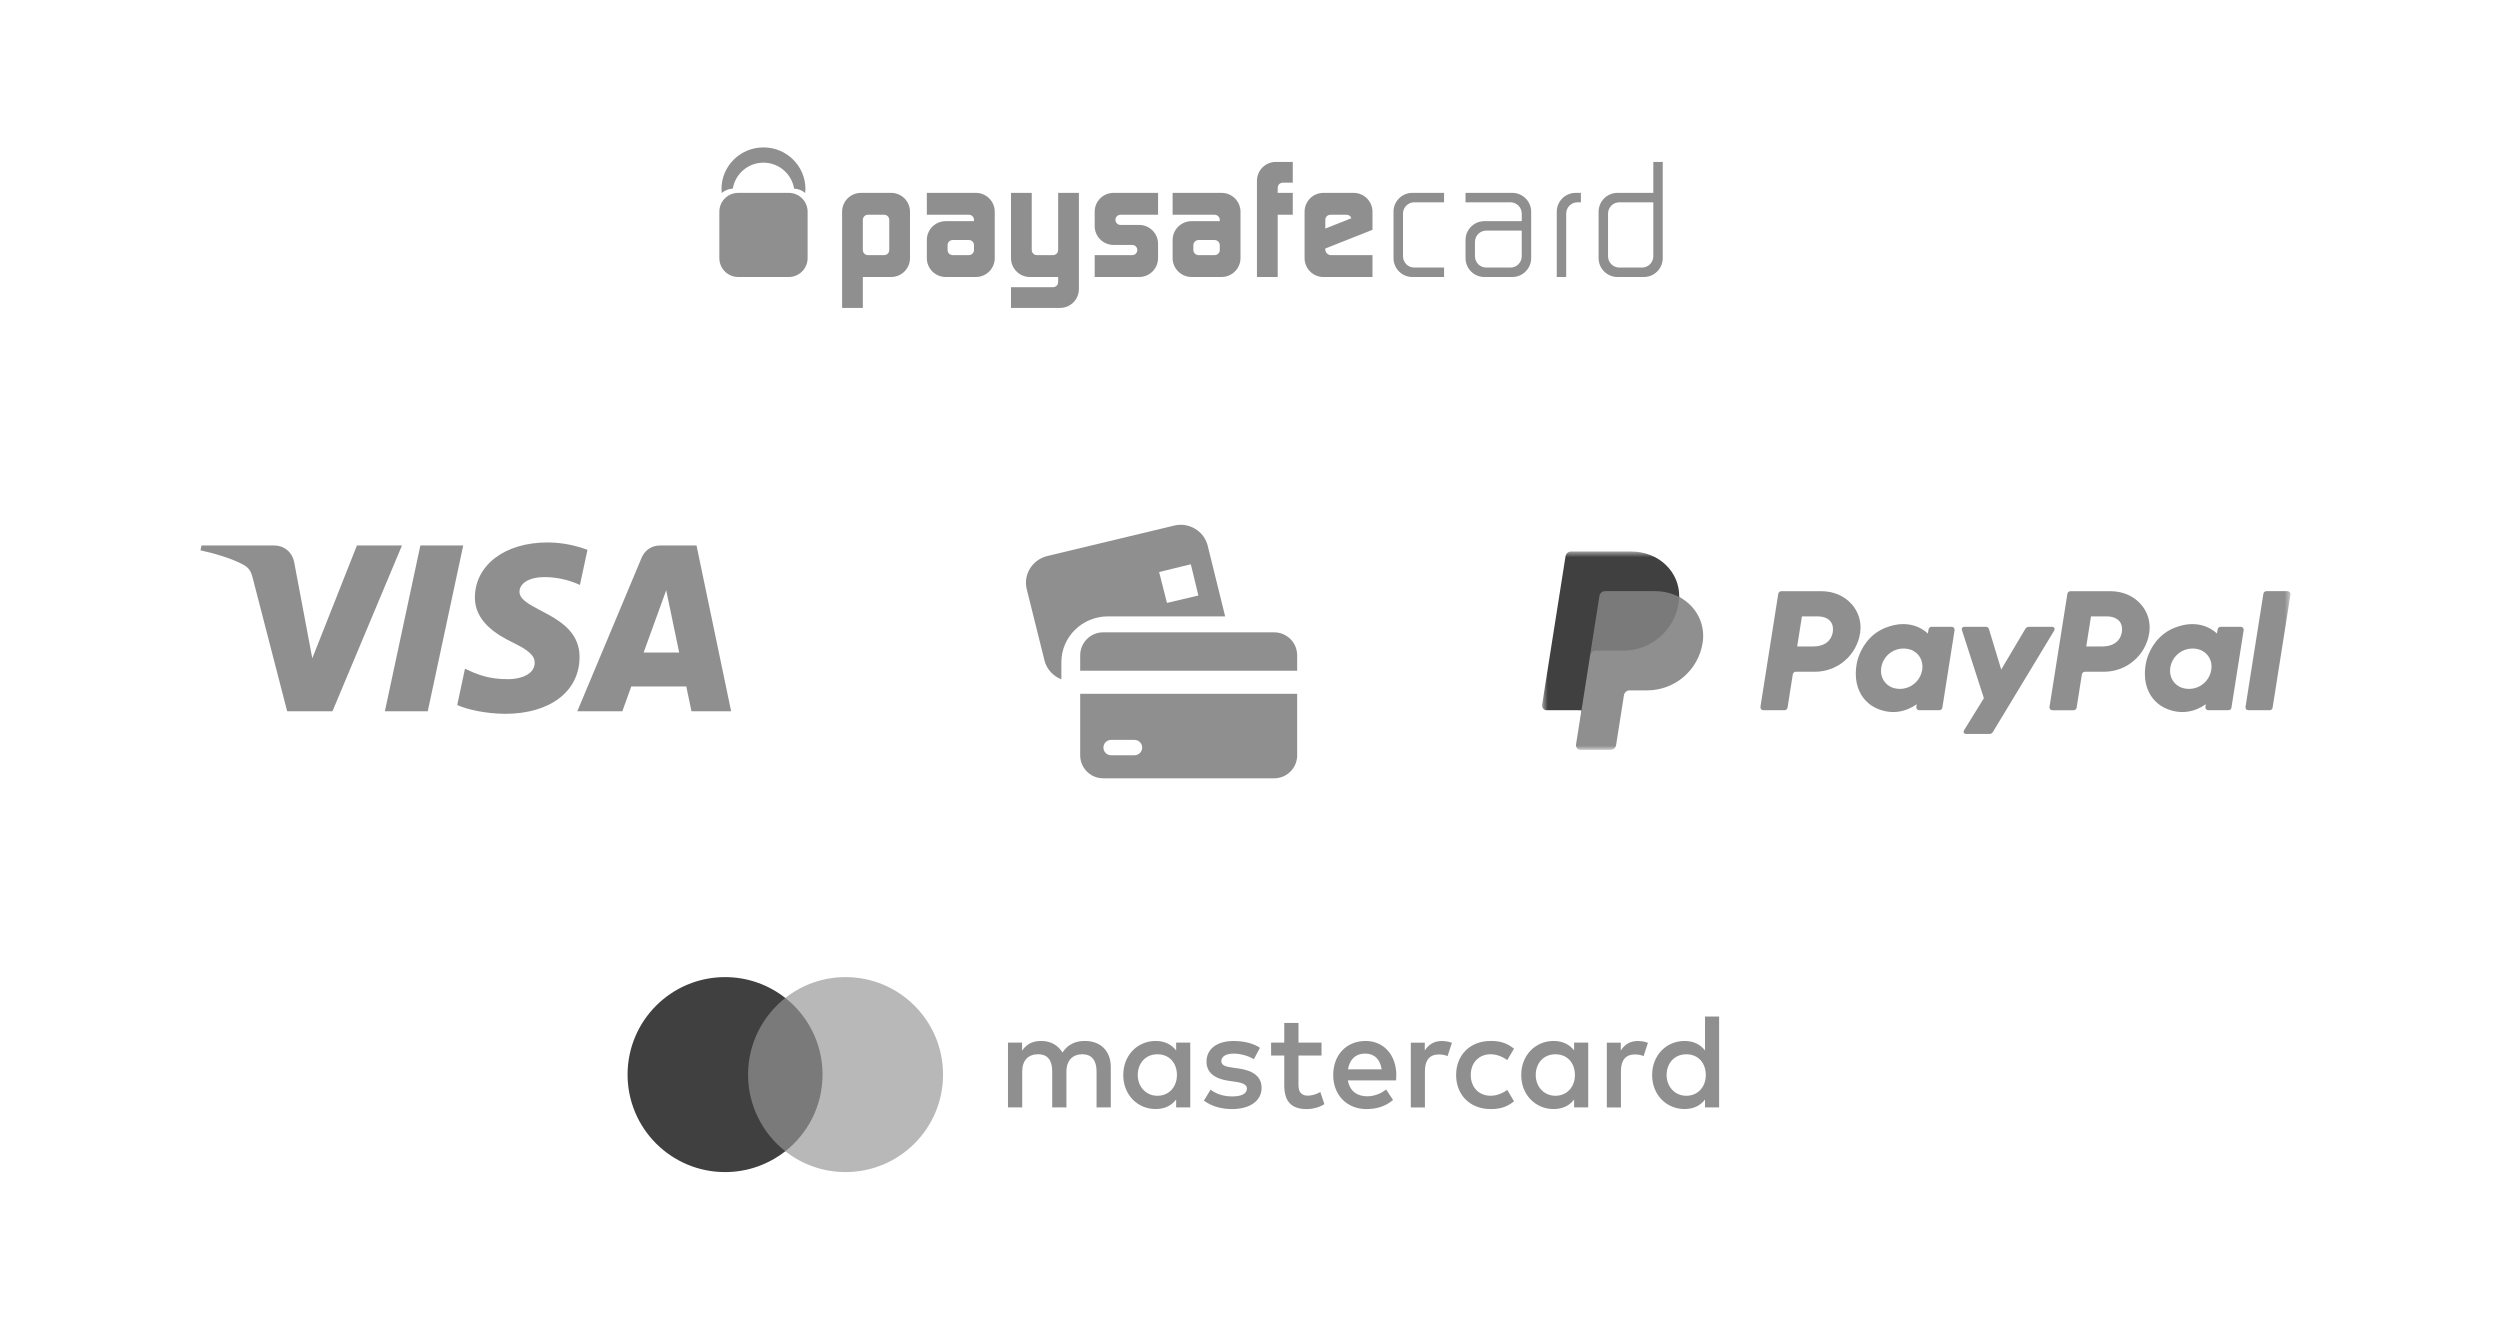
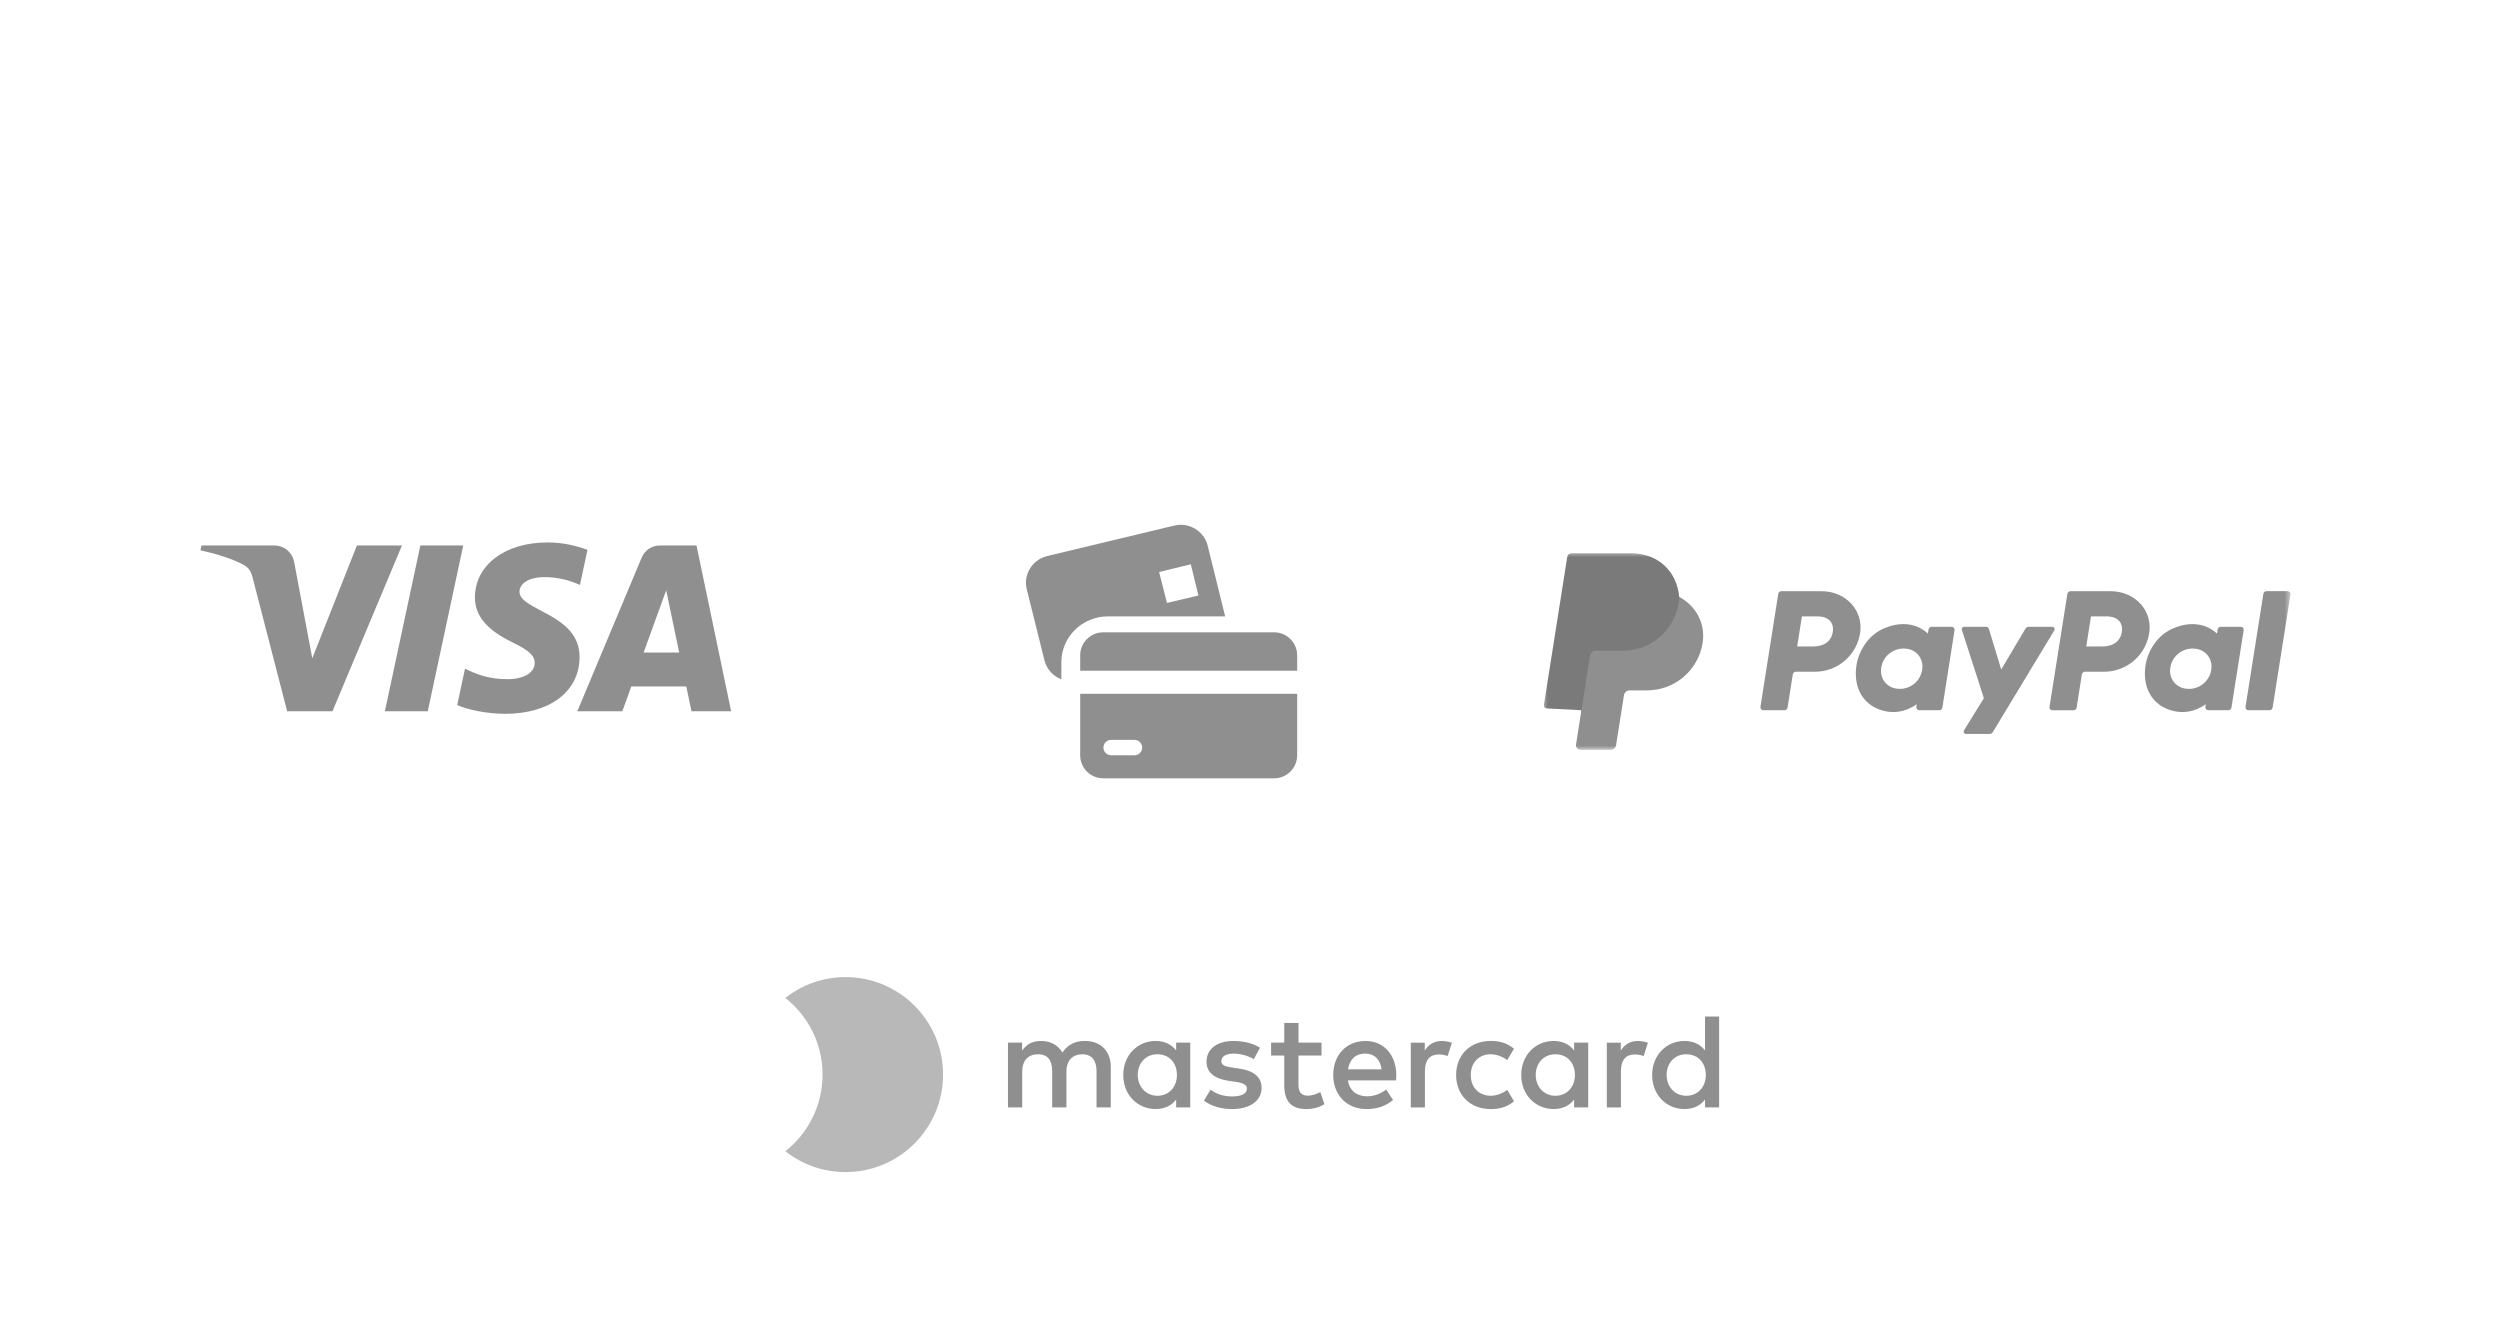
<svg xmlns="http://www.w3.org/2000/svg" width="424" height="228" viewBox="0 0 424 228" fill="none">
  <path d="M200.039 89.004C199.725 89.016 199.416 89.07 199.102 89.149L177.639 94.295C175.098 94.908 173.513 97.426 174.136 99.926L177.145 112.014C177.522 113.531 178.638 114.678 180.007 115.218V112.306C180.007 108.022 183.547 104.538 187.902 104.538H207.786L204.825 92.547C204.283 90.363 202.241 88.919 200.039 89.004ZM201.964 95.703L203.247 100.994L197.918 102.257L196.586 97.014L201.964 95.703ZM183.165 112.306V124.734C183.165 127.306 183.165 109.733 183.165 112.306Z" fill="#8F8F8F" />
  <path d="M183.2 117.667H220V128.1C220 130.254 218.254 132 216.1 132H187.1C184.946 132 183.2 130.254 183.2 128.1V117.667ZM187.1 107.242H216.1C218.254 107.242 220 108.989 220 111.142V113.758H183.2V111.142C183.2 108.989 184.946 107.242 187.1 107.242ZM188.446 125.485C187.726 125.485 187.143 126.068 187.143 126.788C187.143 127.508 187.726 128.091 188.446 128.091H192.411C193.131 128.091 193.714 127.508 193.714 126.788C193.714 126.068 193.131 125.485 192.411 125.485H188.446Z" fill="#8F8F8F" />
  <mask id="mask0_15914_4142" style="mask-type:luminance" maskUnits="userSpaceOnUse" x="261" y="93" width="128" height="35">
    <path d="M261.529 93.53H388.47V127.185H261.529V93.53Z" fill="white" />
  </mask>
  <g mask="url(#mask0_15914_4142)">
    <path d="M307.84 113.926C309.684 113.924 311.466 113.264 312.866 112.063C314.266 110.863 315.191 109.202 315.474 107.38C316.07 103.581 313.102 100.266 308.897 100.266H302.12C301.992 100.264 301.869 100.308 301.772 100.391C301.675 100.473 301.611 100.587 301.592 100.713L298.571 119.886C298.56 119.956 298.565 120.027 298.584 120.096C298.603 120.164 298.637 120.227 298.683 120.281C298.729 120.335 298.787 120.378 298.851 120.408C298.915 120.438 298.985 120.453 299.056 120.453H302.643C302.769 120.454 302.893 120.41 302.989 120.328C303.086 120.245 303.15 120.131 303.169 120.006L304.057 114.374C304.076 114.248 304.14 114.133 304.237 114.051C304.334 113.969 304.457 113.924 304.584 113.926H307.84ZM310.841 107.207C310.619 108.611 309.534 109.646 307.457 109.646H304.801L305.606 104.537H308.214C310.363 104.542 311.061 105.809 310.841 107.211V107.207ZM331.012 106.305H327.607C327.48 106.303 327.357 106.348 327.26 106.43C327.163 106.512 327.099 106.626 327.08 106.752L326.969 107.458C326.969 107.458 324.326 104.572 319.647 106.522C316.963 107.639 315.675 109.948 315.128 111.638C315.128 111.638 313.387 116.775 317.323 119.604C317.323 119.604 320.971 122.323 325.081 119.435L325.009 119.886C324.998 119.956 325.003 120.027 325.022 120.096C325.041 120.164 325.075 120.227 325.121 120.281C325.167 120.335 325.224 120.378 325.289 120.408C325.353 120.438 325.423 120.453 325.494 120.453H328.898C329.025 120.455 329.149 120.41 329.246 120.328C329.342 120.246 329.406 120.131 329.426 120.006L331.496 106.872C331.507 106.802 331.503 106.73 331.484 106.662C331.464 106.594 331.431 106.531 331.384 106.477C331.338 106.423 331.281 106.38 331.217 106.35C331.153 106.32 331.083 106.305 331.012 106.305ZM326.006 113.563C325.873 114.478 325.412 115.314 324.709 115.915C324.007 116.517 323.11 116.843 322.185 116.833C321.823 116.837 321.463 116.784 321.117 116.676C319.649 116.205 318.812 114.794 319.052 113.264C319.186 112.347 319.648 111.509 320.354 110.907C321.059 110.305 321.959 109.981 322.887 109.993C323.249 109.99 323.61 110.043 323.956 110.151C325.419 110.621 326.251 112.032 326.01 113.563H326.006Z" fill="#8F8F8F" />
    <path d="M356.866 113.926C358.711 113.925 360.495 113.265 361.896 112.065C363.298 110.864 364.224 109.203 364.507 107.38C365.103 103.581 362.136 100.266 357.929 100.266H351.154C351.027 100.264 350.904 100.309 350.807 100.391C350.71 100.473 350.646 100.588 350.627 100.713L347.597 119.891C347.58 119.997 347.598 120.105 347.648 120.199C347.699 120.294 347.779 120.369 347.876 120.413C347.941 120.443 348.011 120.459 348.082 120.459H351.669C351.796 120.461 351.92 120.416 352.016 120.334C352.113 120.251 352.177 120.137 352.196 120.011L353.086 114.379C353.104 114.253 353.168 114.139 353.265 114.056C353.362 113.974 353.485 113.929 353.612 113.931L356.866 113.926ZM359.868 107.207C359.646 108.611 358.561 109.646 356.483 109.646H353.827L354.633 104.537H357.242C359.389 104.542 360.089 105.809 359.868 107.211V107.207ZM380.038 106.305H376.637C376.51 106.303 376.387 106.348 376.29 106.43C376.193 106.512 376.129 106.626 376.11 106.752L375.998 107.458C375.998 107.458 373.356 104.572 368.677 106.522C365.994 107.639 364.705 109.948 364.157 111.638C364.157 111.638 362.416 116.775 366.352 119.604C366.352 119.604 370.001 122.323 374.11 119.435L374.039 119.886C374.022 119.991 374.04 120.1 374.09 120.194C374.141 120.289 374.221 120.364 374.318 120.408C374.383 120.439 374.453 120.454 374.524 120.454H377.928C378.055 120.456 378.179 120.411 378.276 120.329C378.372 120.247 378.436 120.132 378.455 120.006L380.526 106.872C380.536 106.802 380.532 106.73 380.512 106.662C380.493 106.593 380.459 106.53 380.413 106.476C380.367 106.421 380.31 106.378 380.245 106.348C380.18 106.319 380.11 106.304 380.038 106.305ZM375.033 113.563C374.901 114.479 374.441 115.316 373.738 115.917C373.035 116.519 372.137 116.844 371.212 116.833C370.85 116.837 370.488 116.784 370.142 116.676C368.673 116.205 367.835 114.794 368.076 113.264C368.209 112.349 368.67 111.513 369.372 110.912C370.075 110.31 370.972 109.984 371.897 109.993C372.26 109.99 372.621 110.042 372.966 110.151C374.445 110.621 375.279 112.032 375.036 113.563H375.033Z" fill="#8F8F8F" />
    <path d="M343.51 106.63L339.406 113.557L337.324 106.681C337.291 106.572 337.224 106.476 337.132 106.408C337.041 106.341 336.93 106.304 336.816 106.305H333.113C333.049 106.304 332.986 106.318 332.929 106.346C332.872 106.375 332.823 106.417 332.785 106.469C332.748 106.521 332.724 106.581 332.715 106.644C332.706 106.707 332.712 106.772 332.734 106.832L336.466 118.414L333.091 123.872C333.053 123.932 333.032 124.002 333.03 124.073C333.027 124.144 333.045 124.214 333.079 124.276C333.114 124.339 333.165 124.39 333.226 124.426C333.288 124.462 333.358 124.48 333.429 124.48H337.418C337.532 124.48 337.645 124.451 337.744 124.395C337.843 124.339 337.927 124.258 337.985 124.16L348.41 106.914C348.447 106.854 348.468 106.785 348.469 106.714C348.471 106.643 348.453 106.573 348.418 106.511C348.383 106.449 348.332 106.398 348.271 106.363C348.209 106.328 348.139 106.31 348.068 106.311H344.081C343.966 106.31 343.853 106.338 343.753 106.394C343.653 106.45 343.569 106.531 343.51 106.63Z" fill="#8F8F8F" />
    <path d="M383.868 100.708L380.838 119.886C380.821 119.991 380.839 120.1 380.89 120.194C380.94 120.289 381.02 120.364 381.118 120.408C381.182 120.439 381.252 120.454 381.323 120.454H384.909C385.036 120.455 385.16 120.411 385.256 120.329C385.353 120.246 385.417 120.132 385.436 120.006L388.466 100.828C388.478 100.758 388.474 100.686 388.454 100.618C388.435 100.549 388.401 100.486 388.355 100.432C388.309 100.379 388.251 100.335 388.187 100.306C388.123 100.276 388.052 100.26 387.982 100.26H384.395C384.268 100.259 384.145 100.304 384.048 100.386C383.951 100.468 383.888 100.582 383.868 100.708Z" fill="#8F8F8F" />
    <path d="M288.405 109.023C287.636 113.408 284.058 116.723 279.363 116.723H276.382C275.774 116.723 275.162 117.286 275.064 117.909L273.759 126.194C273.683 126.666 273.462 126.823 272.984 126.823H268.19C267.705 126.823 267.59 126.661 267.663 126.183L268.213 120.453L262.458 120.155C261.974 120.155 261.799 119.892 261.868 119.408L265.795 94.51C265.87 94.038 266.164 93.835 266.64 93.835H276.599C281.393 93.835 284.426 97.062 284.797 101.247C287.649 103.174 288.983 105.738 288.406 109.022L288.405 109.023Z" fill="#7A7A7A" />
    <path d="M269.673 111.175L268.214 120.453L267.292 126.274C267.275 126.386 267.282 126.501 267.313 126.61C267.345 126.719 267.399 126.82 267.473 126.907C267.546 126.993 267.638 127.063 267.741 127.11C267.844 127.158 267.956 127.183 268.069 127.184H273.133C273.364 127.184 273.588 127.101 273.763 126.951C273.939 126.801 274.055 126.593 274.091 126.364L275.424 117.907C275.46 117.678 275.577 117.471 275.752 117.321C275.928 117.17 276.151 117.088 276.382 117.088H279.363C281.635 117.085 283.83 116.27 285.554 114.792C287.278 113.313 288.417 111.267 288.766 109.022C289.282 105.729 287.625 102.73 284.789 101.249C284.782 101.6 284.752 101.95 284.697 102.297C284.347 104.54 283.207 106.585 281.484 108.062C279.76 109.54 277.565 110.354 275.295 110.357H270.63C270.399 110.357 270.176 110.439 270.001 110.589C269.825 110.739 269.709 110.947 269.673 111.175Z" fill="#8F8F8F" />
-     <path d="M268.214 120.454H262.317C262.203 120.453 262.091 120.428 261.988 120.38C261.884 120.332 261.793 120.263 261.719 120.176C261.645 120.09 261.591 119.988 261.56 119.879C261.528 119.769 261.521 119.655 261.538 119.542L265.512 94.35C265.548 94.121 265.664 93.913 265.839 93.763C266.015 93.613 266.238 93.53 266.469 93.53H276.594C281.388 93.53 284.873 97.019 284.792 101.245C283.516 100.587 282.099 100.249 280.663 100.261H272.222C271.991 100.261 271.767 100.343 271.592 100.494C271.416 100.644 271.299 100.852 271.263 101.08L269.673 111.175L268.214 120.454Z" fill="#404040" />
  </g>
  <g clip-path="url(#clip0_15914_4142)">
    <path d="M68.172 92.514L56.389 120.627H48.701L42.903 98.192C42.551 96.81 42.245 96.303 41.174 95.721C39.426 94.773 36.54 93.883 34 93.331L34.172 92.514H46.547C48.124 92.514 49.542 93.564 49.9 95.38L52.963 111.648L60.531 92.513H68.172V92.514ZM98.293 111.448C98.323 104.028 88.032 103.62 88.103 100.305C88.125 99.296 89.086 98.224 91.188 97.95C92.23 97.814 95.101 97.71 98.358 99.208L99.635 93.247C97.885 92.612 95.634 92 92.832 92C85.644 92 80.585 95.822 80.543 101.293C80.496 105.34 84.154 107.599 86.909 108.944C89.743 110.321 90.695 111.206 90.684 112.438C90.664 114.323 88.423 115.156 86.329 115.189C82.674 115.245 80.553 114.2 78.862 113.414L77.544 119.572C79.243 120.352 82.379 121.032 85.631 121.066C93.271 121.066 98.269 117.292 98.293 111.448ZM117.274 120.627H124L118.129 92.514H111.921C110.525 92.514 109.347 93.327 108.826 94.576L97.913 120.627H105.55L107.066 116.428H116.396L117.274 120.627ZM109.159 110.666L112.987 100.111L115.19 110.666H109.159ZM78.562 92.514L72.549 120.627H65.277L71.293 92.514H78.562Z" fill="#8F8F8F" />
  </g>
  <g clip-path="url(#clip1_15914_4142)">
-     <path d="M140.423 169.253H125.955V195.254H140.423V169.253Z" fill="#7A7A7A" />
-     <path d="M126.873 182.252C126.873 176.979 129.344 172.28 133.189 169.253C130.378 167.04 126.827 165.717 122.969 165.717C113.838 165.717 106.435 173.121 106.435 182.252C106.435 191.382 113.838 198.786 122.969 198.786C126.827 198.786 130.373 197.464 133.189 195.25C129.344 192.223 126.873 187.524 126.873 182.252Z" fill="#404040" />
    <path d="M159.943 182.251C159.943 191.382 152.539 198.786 143.408 198.786C139.55 198.786 136.004 197.463 133.188 195.25C137.033 192.223 139.504 187.524 139.504 182.251C139.504 176.979 137.033 172.28 133.188 169.253C135.999 167.039 139.55 165.717 143.408 165.717C152.539 165.717 159.943 173.12 159.943 182.251Z" fill="#B8B8B8" />
    <path d="M188.387 187.823V180.92C188.387 178.32 186.729 176.57 184.061 176.547C182.655 176.524 181.208 176.961 180.198 178.504C179.44 177.287 178.241 176.547 176.565 176.547C175.394 176.547 174.241 176.892 173.345 178.182V176.823H170.952V187.818H173.368V181.724C173.368 179.813 174.424 178.802 176.06 178.802C177.695 178.802 178.453 179.836 178.453 181.701V187.818H180.868V181.724C180.868 179.813 181.971 178.802 183.56 178.802C185.149 178.802 185.976 179.836 185.976 181.701V187.818H188.392L188.387 187.823ZM224.134 176.827H220.226V173.493H217.81V176.827H215.578V179.014H217.81V184.029C217.81 186.583 218.797 188.103 221.627 188.103C222.66 188.103 223.859 187.782 224.617 187.254L223.928 185.205C223.216 185.618 222.43 185.825 221.81 185.825C220.616 185.825 220.221 185.09 220.221 183.983V179.014H224.13V176.827H224.134ZM244.541 176.552C243.163 176.552 242.263 177.195 241.643 178.164V176.832H239.273V187.828H241.666V181.664C241.666 179.845 242.447 178.835 244.013 178.835C244.495 178.835 245 178.903 245.51 179.11L246.245 176.855C245.717 176.648 245.028 176.556 244.541 176.556V176.552ZM213.69 177.7C212.542 176.942 210.953 176.552 209.203 176.552C206.419 176.552 204.623 177.888 204.623 180.07C204.623 181.866 205.955 182.968 208.417 183.313L209.543 183.473C210.852 183.657 211.476 184.002 211.476 184.622C211.476 185.471 210.604 185.954 208.968 185.954C207.333 185.954 206.116 185.425 205.312 184.805L204.187 186.67C205.496 187.635 207.154 188.099 208.95 188.099C212.124 188.099 213.966 186.601 213.966 184.511C213.966 182.578 212.514 181.567 210.126 181.223L209.001 181.062C207.967 180.924 207.136 180.718 207.136 179.983C207.136 179.179 207.917 178.692 209.23 178.692C210.636 178.692 211.991 179.22 212.657 179.634L213.69 177.7ZM277.785 176.552C276.403 176.552 275.507 177.195 274.887 178.164V176.832H272.517V187.828H274.91V181.664C274.91 179.845 275.691 178.835 277.257 178.835C277.739 178.835 278.245 178.903 278.754 179.11L279.489 176.855C278.961 176.648 278.272 176.556 277.785 176.556V176.552ZM246.957 182.325C246.957 185.66 249.281 188.099 252.822 188.099C254.48 188.099 255.583 187.731 256.777 186.785L255.629 184.851C254.733 185.494 253.787 185.839 252.753 185.839C250.843 185.816 249.442 184.433 249.442 182.321C249.442 180.208 250.847 178.825 252.753 178.802C253.787 178.802 254.733 179.147 255.629 179.79L256.777 177.856C255.583 176.915 254.476 176.543 252.822 176.543C249.281 176.543 246.957 178.982 246.957 182.316V182.325ZM269.362 182.325V176.827H266.969V178.159C266.211 177.172 265.058 176.547 263.496 176.547C260.415 176.547 257.999 178.963 257.999 182.321C257.999 185.678 260.415 188.094 263.496 188.094C265.063 188.094 266.211 187.474 266.969 186.482V187.814H269.362V182.316V182.325ZM260.46 182.325C260.46 180.392 261.724 178.807 263.795 178.807C265.866 178.807 267.107 180.327 267.107 182.325C267.107 184.323 265.775 185.843 263.795 185.843C261.815 185.843 260.46 184.254 260.46 182.325ZM231.589 176.552C228.369 176.552 226.114 178.899 226.114 182.325C226.114 185.752 228.461 188.099 231.75 188.099C233.408 188.099 234.923 187.685 236.26 186.555L235.089 184.782C234.17 185.517 232.994 185.931 231.892 185.931C230.349 185.931 228.948 185.219 228.603 183.239H236.77C236.793 182.941 236.816 182.642 236.816 182.321C236.793 178.894 234.675 176.547 231.593 176.547L231.589 176.552ZM231.543 178.688C233.086 178.688 234.074 179.652 234.326 181.356H228.622C228.874 179.767 229.839 178.688 231.543 178.688ZM291.564 182.325V172.409H289.171V178.159C288.413 177.172 287.261 176.547 285.699 176.547C282.617 176.547 280.201 178.963 280.201 182.321C280.201 185.678 282.617 188.094 285.699 188.094C287.265 188.094 288.413 187.474 289.171 186.482V187.814H291.564V182.316V182.325ZM282.658 182.325C282.658 180.392 283.922 178.807 285.993 178.807C288.064 178.807 289.305 180.327 289.305 182.325C289.305 184.323 287.973 185.843 285.993 185.843C284.013 185.843 282.658 184.254 282.658 182.325ZM201.868 182.325V176.827H199.475V178.159C198.717 177.172 197.564 176.547 196.002 176.547C192.92 176.547 190.505 178.963 190.505 182.321C190.505 185.678 192.92 188.094 196.002 188.094C197.569 188.094 198.717 187.474 199.475 186.482V187.814H201.868V182.316V182.325ZM192.962 182.325C192.962 180.392 194.225 178.807 196.296 178.807C198.368 178.807 199.608 180.327 199.608 182.325C199.608 184.323 198.276 185.843 196.296 185.843C194.317 185.843 192.962 184.254 192.962 182.325Z" fill="#8F8F8F" />
  </g>
  <g clip-path="url(#clip2_15914_4142)">
    <path d="M280.401 27.463V32.71H274.322C272.556 32.71 271.123 34.143 271.123 35.91V43.78C271.123 45.546 272.556 46.979 274.322 46.979H278.801C280.568 46.979 282 45.546 282 43.78V27.463H280.401ZM278.481 45.379H274.642C273.582 45.379 272.723 44.52 272.723 43.46V36.229C272.723 35.169 273.582 34.31 274.642 34.31H280.401V43.46C280.401 44.52 279.542 45.379 278.481 45.379Z" fill="#8F8F8F" />
    <path d="M232.772 38.975V35.909C232.772 34.143 231.34 32.71 229.573 32.71H224.454C222.687 32.71 221.255 34.143 221.255 35.909V43.779C221.255 45.546 222.687 46.979 224.454 46.979H232.772V43.267H225.734C225.204 43.267 224.774 42.838 224.774 42.308V42.141L232.772 38.975ZM225.638 36.421H228.389C228.767 36.421 229.08 36.668 229.197 37.007L224.774 38.763V37.285C224.774 36.808 225.161 36.421 225.638 36.421Z" fill="#8F8F8F" />
    <path d="M248.554 32.71V34.31H256.168C257.228 34.31 258.087 35.169 258.087 36.229V37.509H251.753C249.986 37.509 248.554 38.941 248.554 40.708V43.779C248.554 45.546 249.986 46.979 251.753 46.979H256.488C258.254 46.979 259.687 45.546 259.687 43.779V35.909C259.687 34.143 258.254 32.71 256.488 32.71H248.554ZM256.168 45.379H252.073C251.013 45.379 250.153 44.52 250.153 43.459V41.028C250.153 39.968 251.013 39.108 252.073 39.108H258.087V43.459C258.087 44.52 257.228 45.379 256.168 45.379Z" fill="#8F8F8F" />
    <path d="M237.948 43.459V36.229C237.948 35.169 238.807 34.31 239.867 34.31H244.914V32.71H239.539C237.772 32.71 236.34 34.143 236.34 35.909V43.779C236.34 45.546 237.772 46.979 239.539 46.979H244.914V45.379H239.867C238.807 45.379 237.948 44.52 237.948 43.459Z" fill="#8F8F8F" />
    <path d="M151.138 32.71H146.02C144.253 32.71 142.82 34.143 142.82 35.909V52.225H146.339V46.979H151.138C152.905 46.979 154.338 45.546 154.338 43.779V35.909C154.338 34.143 152.905 32.71 151.138 32.71ZM150.818 42.404C150.818 42.881 150.432 43.267 149.955 43.267H147.203C146.726 43.267 146.339 42.881 146.339 42.404V37.285C146.339 36.808 146.726 36.421 147.203 36.421H149.955C150.432 36.421 150.818 36.808 150.818 37.285V42.404Z" fill="#8F8F8F" />
    <path d="M133.773 32.71H125.199C123.432 32.71 122 34.142 122 35.909V43.779C122 45.546 123.432 46.979 125.199 46.979H133.773C135.54 46.979 136.972 45.546 136.972 43.779V35.909C136.972 34.142 135.54 32.71 133.773 32.71Z" fill="#8F8F8F" />
    <path d="M157.191 32.71V36.421H164.327C164.803 36.421 165.189 36.807 165.189 37.284V37.509H160.389C158.623 37.509 157.191 38.94 157.191 40.707V43.781C157.191 45.547 158.623 46.979 160.389 46.979H165.511C167.277 46.979 168.709 45.548 168.709 43.781V35.908C168.709 34.142 167.278 32.71 165.511 32.71H157.191ZM165.189 42.404C165.189 42.881 164.803 43.267 164.326 43.267H161.574C161.097 43.267 160.711 42.881 160.711 42.404V41.571C160.711 41.095 161.096 40.708 161.573 40.708H164.326C164.803 40.708 165.189 41.095 165.189 41.572V42.404Z" fill="#8F8F8F" />
    <path d="M196.407 36.421V32.71H188.856C187.09 32.71 185.657 34.143 185.657 35.909V38.341C185.657 40.107 187.09 41.54 188.856 41.54H192.024C192.501 41.54 192.887 41.926 192.887 42.404C192.887 42.881 192.501 43.267 192.024 43.267H185.657V46.979H193.207C194.974 46.979 196.407 45.546 196.407 43.779V41.348C196.407 39.581 194.974 38.149 193.207 38.149H190.04C189.563 38.149 189.176 37.762 189.176 37.285C189.176 36.808 189.563 36.421 190.04 36.421H196.407Z" fill="#8F8F8F" />
-     <path d="M179.463 32.71V42.404C179.463 42.881 179.076 43.267 178.599 43.267H175.848C175.37 43.267 174.984 42.881 174.984 42.404V32.71H171.465V43.779C171.465 45.546 172.897 46.979 174.664 46.979H179.463V47.843C179.463 48.32 179.076 48.706 178.599 48.706H171.465V52.225H179.783C181.549 52.225 182.982 50.793 182.982 49.026V32.71H179.463Z" fill="#8F8F8F" />
    <path d="M129.483 25C125.551 25 122.364 28.157 122.364 32.05C122.364 32.282 122.377 32.511 122.399 32.736C122.915 32.3 123.565 32.025 124.283 31.986C124.703 29.491 126.867 27.587 129.483 27.587C132.098 27.587 134.262 29.49 134.682 31.985C135.4 32.023 136.05 32.296 136.566 32.731C136.588 32.507 136.601 32.28 136.601 32.05C136.601 28.157 133.414 25 129.483 25Z" fill="#8F8F8F" />
    <path d="M198.874 32.729V36.402C198.874 36.412 198.882 36.421 198.893 36.421H205.989C206.477 36.421 206.871 36.816 206.871 37.303V37.489C206.871 37.499 206.863 37.508 206.853 37.508H202.092C200.314 37.508 198.874 38.949 198.874 40.725V43.759C198.874 45.536 200.315 46.977 202.092 46.977H207.173C208.951 46.977 210.391 45.536 210.391 43.759V35.927C210.391 34.149 208.95 32.709 207.173 32.709H198.893C198.882 32.709 198.874 32.717 198.874 32.727V32.729ZM206.872 42.404C206.872 42.881 206.486 43.268 206.008 43.268H203.276C202.788 43.268 202.393 42.872 202.393 42.385V41.591C202.393 41.104 202.789 40.709 203.276 40.709H205.989C206.477 40.709 206.871 41.104 206.871 41.591V42.404L206.872 42.404Z" fill="#8F8F8F" />
    <path d="M217.561 30.983H219.256V27.463H216.377C214.61 27.463 213.178 28.896 213.178 30.663V46.979H216.697V36.421H219.256V32.71H216.697V31.846C216.697 31.369 217.083 30.983 217.561 30.983Z" fill="#8F8F8F" />
    <path d="M264.026 35.909V46.979H265.626V36.229C265.626 35.169 266.485 34.31 267.546 34.31H268.121V32.71H267.226C265.459 32.71 264.026 34.143 264.026 35.909Z" fill="#8F8F8F" />
  </g>
  <defs>
    <clipPath id="clip0_15914_4142">
      <rect width="90" height="29.066" fill="white" transform="translate(34 92)" />
    </clipPath>
    <clipPath id="clip1_15914_4142">
      <rect width="220" height="50.509" fill="white" transform="translate(89 157)" />
    </clipPath>
    <clipPath id="clip2_15914_4142">
-       <rect width="160" height="27.226" fill="white" transform="translate(122 25)" />
-     </clipPath>
+       </clipPath>
  </defs>
</svg>